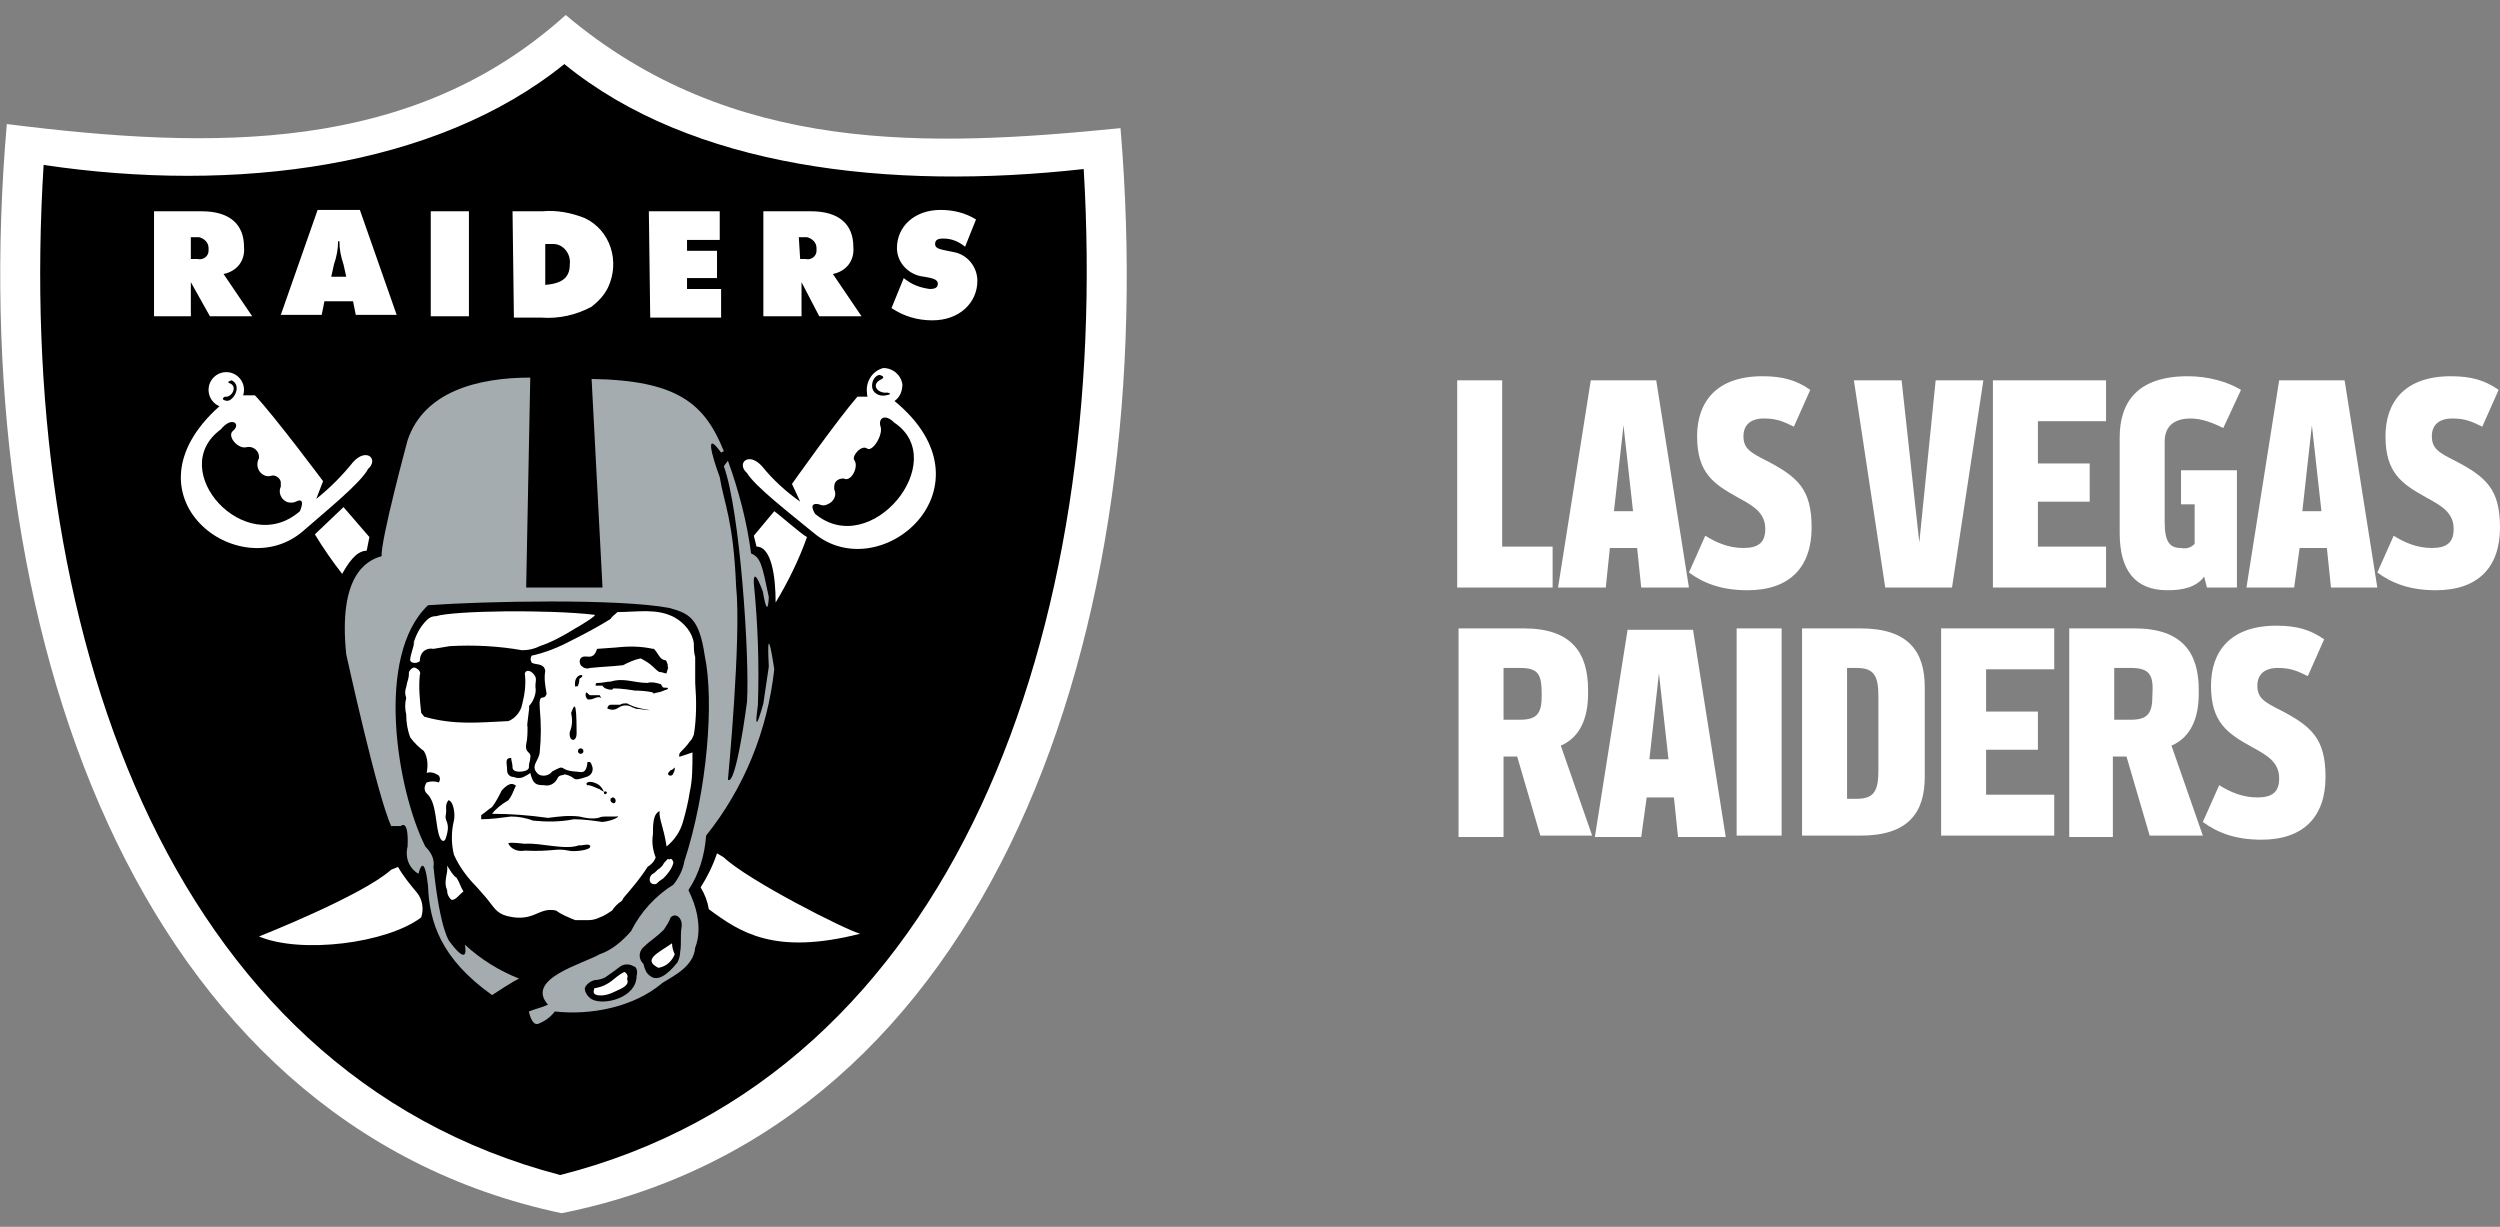
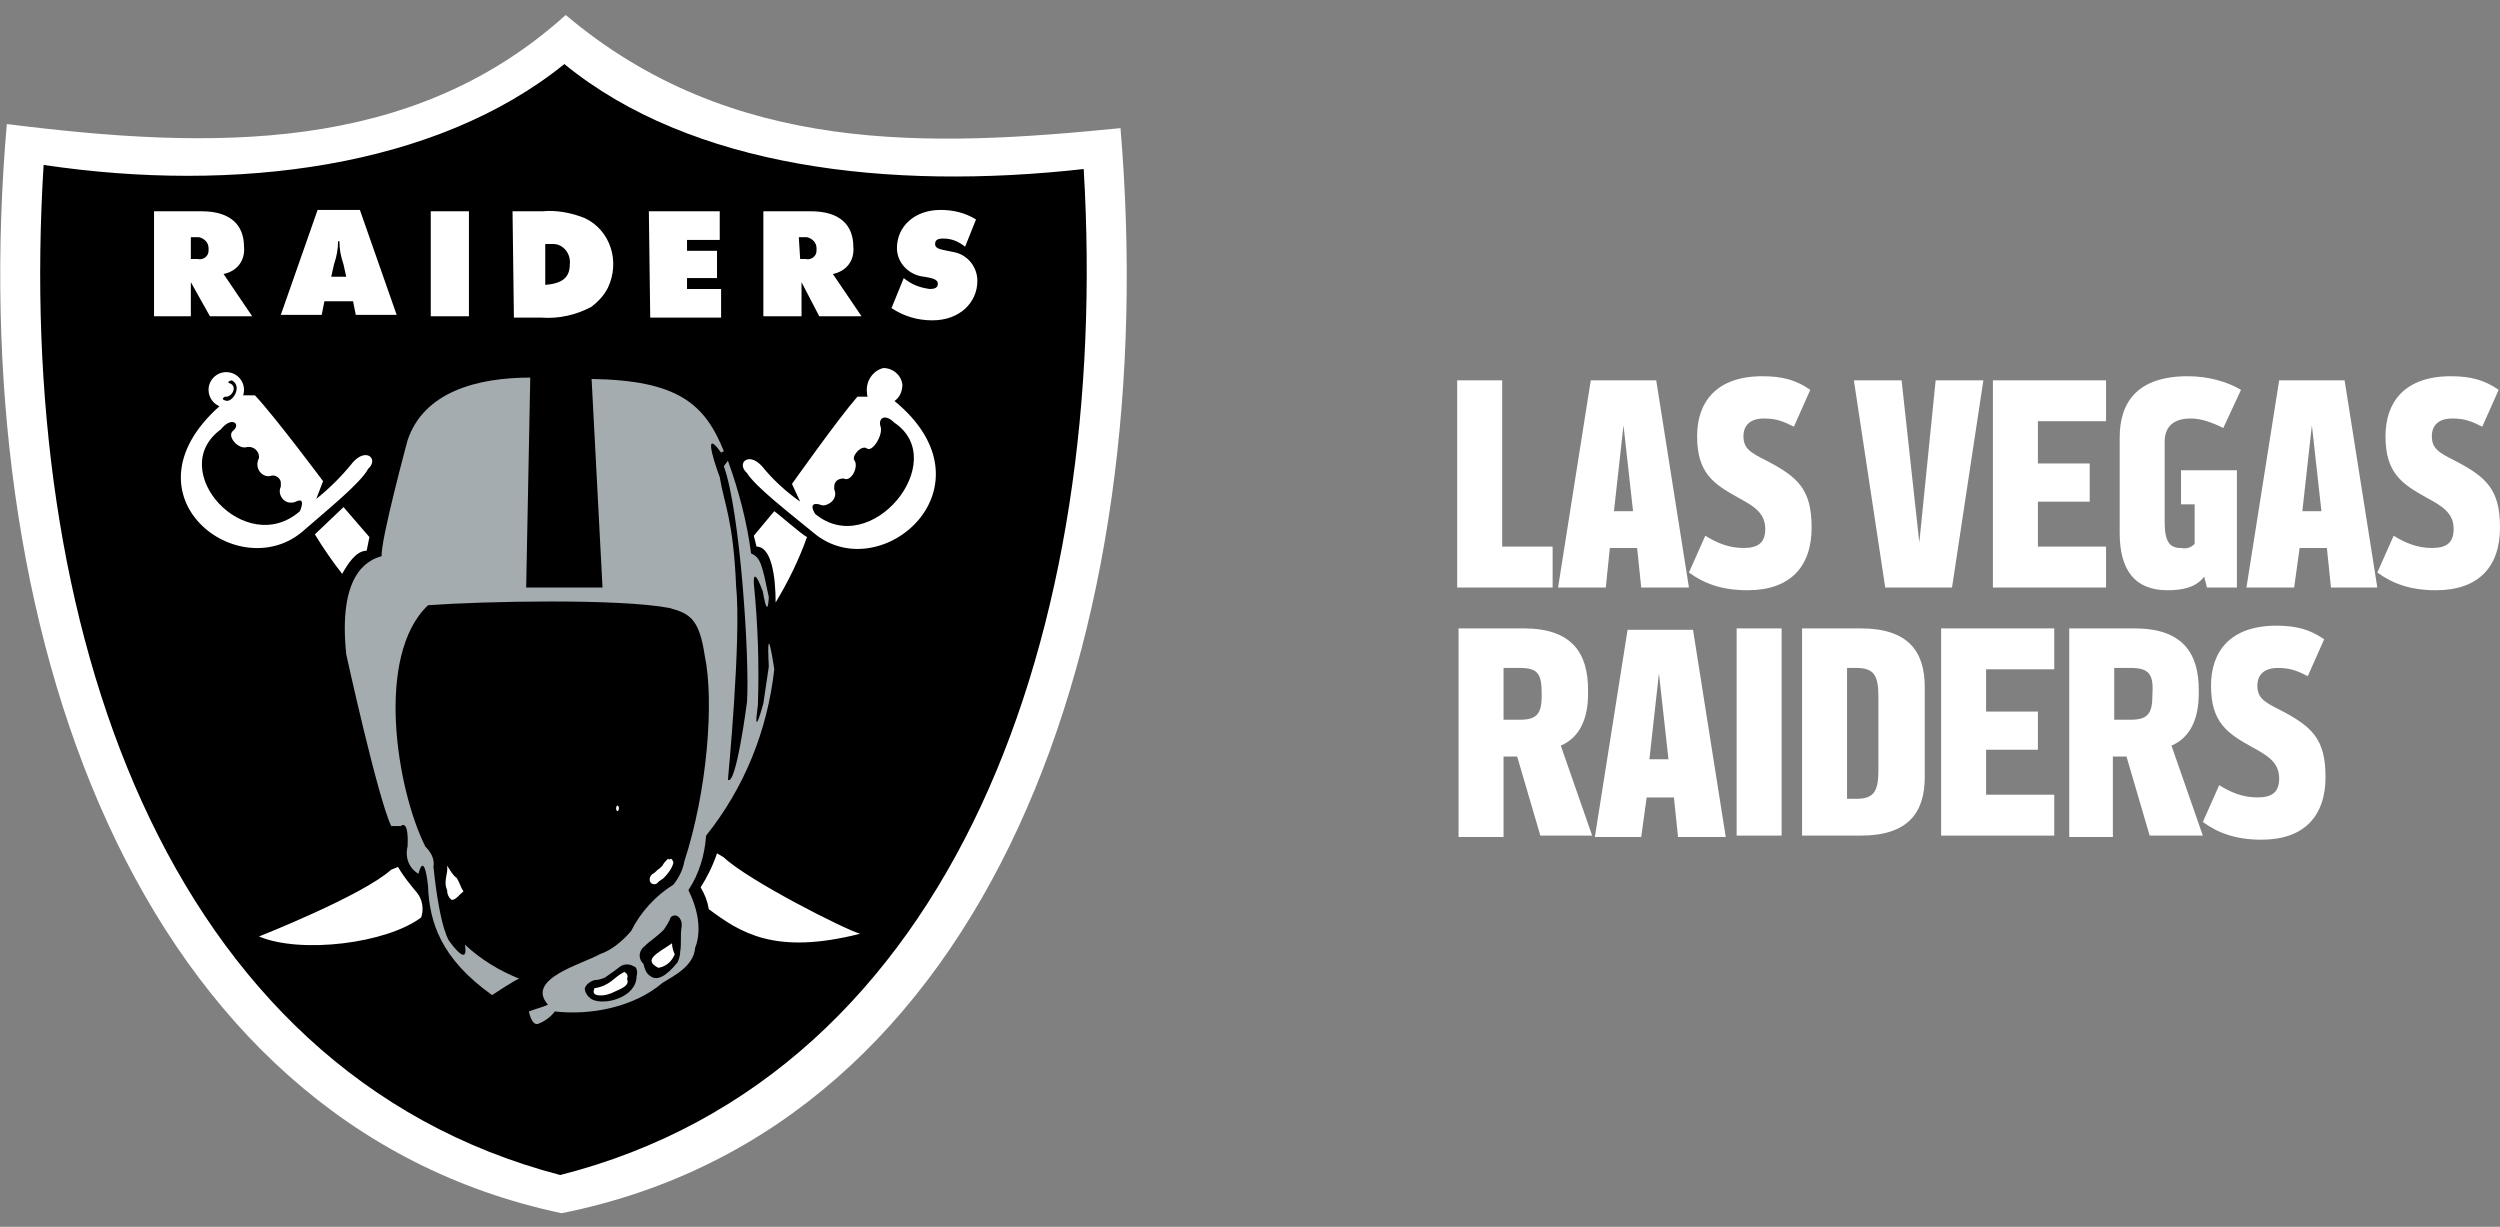
<svg xmlns="http://www.w3.org/2000/svg" version="1.1" id="RAID" x="0px" y="0px" viewBox="0 0 183.4 90" style="enable-background:new 0 0 183.4 90;" xml:space="preserve">
  <rect x="0" y="0" width="183.4" height="90" fill="#808080" stroke="none" />
  <style type="text/css">
	.st0{fill:#FFFFFF;}
	.st1{fill:#A5ACAF;}
</style>
  <title>NFLSHOP_3C_TLP_oakland_raiders</title>
  <path d="M42.6,58.2L42.6,58.2C42.6,58.3,42.6,58.3,42.6,58.2L42.6,58.2C42.7,58.2,42.6,58.2,42.6,58.2z" />
  <path class="st0" d="M41.5,1.1c-11.3,10.2-25.9,9.9-41,8C-2.7,46,9.9,82.4,41.2,89c31.6-6.3,44.1-42.7,41-79.6  C68.2,10.8,53.7,11.4,41.5,1.1z" />
  <path d="M41.4,4.7c-9.4,7.6-24.1,9.5-38.2,7.4C1.1,45.7,12,78.6,41.1,86.2C70.2,78.8,81.5,46,79.5,12.4C65.2,14,50.7,12.3,41.4,4.7z  " />
  <path class="st0" d="M52.6,62.6c-0.3,0.9-0.7,1.7-1.2,2.5c0.3,0.5,0.5,1,0.6,1.6c2.3,1.7,4.8,3.4,11.1,1.8c-1.1-0.3-8.2-3.9-10-5.6  L52.6,62.6z M29.2,63.6c0.4,0.7,0.9,1.3,1.4,1.9c0.4,0.5,0.5,1.2,0.3,1.8c-2.5,1.9-8.8,2.7-11.9,1.4c0,0,7.6-3,9.7-4.9L29.2,63.6z   M49,63c-0.2,0.2-0.3,0.3-0.4,0.5c-0.1,0.1-0.1,0.1-0.2,0.2c-0.2,0.1-0.3,0.3-0.5,0.4s-0.3,0.4-0.2,0.6l0,0c0.1,0.2,0.4,0.2,0.5,0.1  l0.1-0.1c0.1-0.1,0.3-0.2,0.4-0.3c0.3-0.3,0.6-0.7,0.7-1.1c0-0.1-0.1-0.3-0.2-0.3C49.1,63.1,49,63,49,63C48.9,63.2,49,63,49,63z   M32.8,63.5c0.2,0.3,0.4,0.7,0.7,0.9c0.2,0.3,0.3,0.7,0.5,1c-0.3,0.2-0.6,0.7-0.9,0.6c-0.2-0.2-0.3-0.4-0.3-0.7  C32.5,64.6,32.9,64.1,32.8,63.5L32.8,63.5L32.8,63.5z" />
  <path class="st1" d="M38.9,27.7c-3.8,0-7.8,1-9,4.6c0,0-2,7.4-1.9,8.5c-1.1,0.3-3.2,1.4-2.6,7.2c0,0,2.3,10.5,3.3,12.6h0.7  c0,0,0.6-0.6,0.5,1.5c-0.2,0.8,0.1,1.6,0.8,2c0,0,0.4-1.8,0.7,0.9c0.1,2.6,0.9,5.3,4.7,8c0,0,1.8-1.2,2-1.2c-1.5-0.6-2.8-1.4-4-2.5  c0,0,0.4,1.8-1.1-0.2c0,0-0.7-0.7-1.2-5.5c0.1-0.6-0.2-1.1-0.6-1.5c-2.1-4.2-3.7-14,0.2-17.7c4.1-0.3,14-0.5,17.7,0.2  c1.5,0.4,2.2,0.8,2.6,3.5c0.7,3.3,0.2,9.9-1.5,15.1c-0.1,0.6-0.4,1.2-0.8,1.7c-1.3,0.8-2.4,2-3.1,3.4C45.7,69,44.9,69.7,44,70  c-1.2,0.7-5.5,1.8-3.8,3.7c-0.4,0.2-0.9,0.3-1.4,0.5c0,0,0.2,1.1,0.7,0.9s0.9-0.5,1.2-0.9c2.6,0.3,5.8-0.3,7.9-2.1  c0.8-0.5,2.3-1.2,2.4-2.6c0,0,0.8-1.6-0.5-4.2c0.8-1.2,1.2-2.6,1.3-4c2.8-3.5,4.5-7.7,5-12.2c0,0-0.6-4.1-0.4-0.2  c0,0-0.1,0.7-0.4,2.7c0,0-0.8,3-0.4,0.1c0.1-3,0-5.9-0.3-8.9c0,0-0.1-1.5,0.7,0.7c0.1,0.4-0.1-0.5-0.1-0.5s0.4,2.8,0.5,0.8  c-0.5-2.4-0.6-2.9-1.3-3.2c-0.3-2.3-0.9-4.6-1.7-6.8l-0.3,0.4c1.2,3.3,1.9,14.1,1.7,17.3c0,0-0.8,6.2-1.4,5.7c0,0,1-10.4,0.6-14.2  c-0.2-4.9-0.9-6.1-1.2-8c0,0-1.5-4,0.1-1.8l0.2-0.1c-1.4-3.5-3.4-5.2-9.7-5.3l0.8,15.3h-5.6L38.9,27.7z" />
-   <path class="st0" d="M31.8,47.6l1.2-0.2c1.8-0.1,3.6,0,5.3,0.3c0.5,0,0.9-0.1,1.3-0.3c0.9-0.3,1.8-0.8,2.6-1.3c0.2-0.1,1.7-1,1.4-1  c-3.4-0.4-10.3-0.3-11.6,0.1c-0.3,0-0.5,0.1-0.7,0.3c-0.5,0.5-0.8,1.1-1,1.8c0.3-0.7-0.2,0.8-0.2,1c-0.1,0.4,0.5,0.4,0.7,0.2  C30.8,47.8,31.3,47.5,31.8,47.6z" />
-   <path class="st0" d="M50.6,58.1c-0.1,0.7-0.3,1.5-0.5,2.2s-0.6,1.3-1.2,1.8c-0.2-1.4-0.6-2.1-0.5-2.6c-0.5,0.2-0.5,1-0.5,1.7  c-0.1,0.6,0,1.2,0.2,1.7c-0.1,0.3-0.3,0.5-0.6,0.7c-0.5,0.8-1.1,1.5-1.7,2.2c-0.1,0.1-0.1,0.2-0.2,0.3c-0.3,0.2-0.5,0.4-0.7,0.7  c-0.3,0.2-0.6,0.4-0.9,0.5c-0.2,0.1-0.5,0.2-0.8,0.2s-0.7,0-1,0c-0.5-0.2-1-0.4-1.4-0.7c-1.3-0.3-1.6,0.9-3.6,0.4  c-0.8-0.2-1-0.7-1.5-1.3L35,65.1c-0.7-0.7-1.3-1.5-1.7-2.4c-0.2-0.8-0.2-1.7,0-2.5c0.1-0.4,0-1.4-0.4-1.5c-0.3,0.4-0.1,0.6-0.2,1.1  s0.4,0.5,0,1.7c-0.1,0.3-0.3,0.2-0.4,0c-0.4-0.8-0.2-2.6-1-3.3c-0.2-0.2-0.2-0.5,0-0.8c0.3-0.1,0.6-0.1,0.9,0c0.1-0.2,0.1-0.3,0-0.5  c-0.3-0.2-0.6-0.3-0.9-0.2c0.1-0.5,0.1-1.1-0.2-1.6c-0.4-0.3-0.7-0.6-1-1c-0.2-0.5-0.3-1.1-0.3-1.7c-0.1-0.4-0.1-0.8,0-1.2  c-0.1-0.3-0.1-0.5,0-0.8c0.1-0.6,0.2-0.5,0.2-1.1c0.1-0.2,0.3-0.4,0.5-0.3c0.2,0.1,0.4,0.3,0.3,0.5c-0.1,0.9,0,1.9,0.1,2.8  c0.1,0.1,0.2,0.3,0.3,0.3c2.2,0.6,3.9,0.4,6.1,0.3c0.5-0.2,0.9-0.7,1-1.2c0.2-0.8,0.3-1.5,0.2-2.3c0.1-0.3,0.4-0.2,0.6,0  c0.4,0.4,0.1,0.6,0.2,1.2c0,0.4-0.2,0.9-0.5,1.2c0.1,0-0.2,1.5-0.1,1.5c0,0.4,0,0.9-0.1,1.3c-0.1,0.7,0.4,0.5,0.3,1  c0,0.2-0.1,0.4-0.1,0.6c0.1,0.5-1,0.4-0.8,0.4c-0.2,0-0.4-0.1-0.4-0.3l0,0c0-0.3-0.1-0.5-0.1-0.7c-0.5,0-0.3,0.4-0.3,0.9  c0,0.3,0.2,0.5,0.5,0.5l0,0c0.2,0.1,0.5,0.1,0.7,0s0.4-0.2,0.5-0.3c0.2,0.8,0.4,0.9,1,0.9c0.4,0.1,0.8-0.1,1-0.5  c0.1-0.3,0.5-0.2,0.5-0.3c1,0.2,0.4,0.6,1.6,0.2c0.4-0.1,0.6-0.5,0.4-0.9c0-0.1-0.1-0.1-0.1-0.2c-0.1,0-0.2,0-0.2,0  c-0.1,1-0.5,0.7-0.9,0.7c-1.3-0.1-0.6-0.6-1.7,0c-0.2,0.3-0.7,0.4-1,0.2c-0.7-0.6,0.1-1,0.1-1.7c0.1-1,0.1-2,0-3.1  c-0.1-1.3,0.3-0.5,0.5-1.1c-0.1-0.6-0.2-1.1-0.1-1.7c-0.1-0.6-0.8-0.4-1-0.6c-0.1-0.2-0.1-0.3,0-0.5c0.9-0.2,1.7-0.5,2.5-0.9  c1.6-0.8,2.5-1.3,3.3-1.8c0.1-0.2,0.3-0.3,0.5-0.5c1.5,0,2.9-0.3,4.2,0.4c0.7,0.4,1.3,1.1,1.4,1.9c0,0.3,0,0.7,0.1,1  c0,0.6,0,1.6,0,1.9c0.1,1.3,0.1,2.6-0.1,3.8c-0.1,0.2-0.1,0.3-0.3,0.5c-0.2,0.3-0.5,0.6-0.7,0.8c-0.1,0.1-0.1,0.4,0,0.3  c0.3-0.1,0.6-0.2,0.9-0.3C50.8,56.3,50.8,57.2,50.6,58.1z" />
  <path d="M48,49c-0.3-0.3-0.6-0.5-1-0.7c-0.5,0.1-0.9,0.3-1.3,0.5c-0.9,0.1-1.4,0.1-2.4,0.2c-0.3,0.1-0.5,0-0.7-0.2  c-0.1-0.2-0.1-0.4,0-0.5c0.3-0.4,0.9,0.3,1.2-0.7l1.4-0.1c0.9-0.1,1.8-0.1,2.7,0.1c0.1-0.1,0.4,0.5,0.6,0.7c0.4,0.3,0.3-0.1,0.5,0.5  c-0.1-0.1,0.1,0.4,0,0.2c0,0.1-0.1,0.3-0.1,0.4c-0.2,0-0.3-0.1-0.5-0.1C48.3,49.3,48,49,48,49z M42.5,49.8c0.7-0.4-0.5-0.5-0.3,0.6  c0-0.1,0.2,0,0.2-0.1C42.5,50.1,42.5,49.9,42.5,49.8z M41.9,52.3c0.1,0.5,0.1,0.9-0.1,1.4c-0.1,0.7,0.5,0.8,0.5,0.1  C42.3,51.1,42.1,51.8,41.9,52.3z M49.5,56.3c-0.1,0.1-0.2,0.2-0.3,0.2c-0.1,0.1-0.2,0.2-0.2,0.3c0.1,0.1,0.1,0.1,0.2,0.1  c0.1,0,0.2-0.1,0.2-0.2C49.5,56.6,49.5,56.4,49.5,56.3z" />
  <ellipse cx="42.6" cy="55.1" rx="0.2" ry="0.2" />
  <path d="M48.6,50.7c-0.2,0.1-0.5,0.1-0.7,0.2c0.4-0.2-2-0.3-1.1-0.2c-0.6-0.1-1.2-0.2-1.8-0.2l-0.1,0.1c-0.3,0-0.6-0.1-0.7-0.3  c-0.2,0-0.3,0-0.5,0v-0.1c0-0.1,0.1-0.1,0.2-0.1c0.3,0,0.6-0.1,0.9-0.1c1-0.3,1.7,0.1,2.7,0.1c0.3-0.1,0.7,0,1,0.1  c0,0.1,0.1,0.1,0.1,0.2c0.1,0.1,0.4,0,0.4,0.1S48.8,50.6,48.6,50.7z M47.7,52.1L47.7,52.1c-0.6-0.1-1.2-0.2-1.7-0.5  c-0.2,0-0.4,0-0.5,0.1c-0.2,0-0.5,0-0.7,0S44.5,52,44.6,52c0.3,0.1,0.5,0.1,0.8-0.1c0.3-0.2,0.7-0.2,1,0c0.1,0,0.2,0.1,0.3,0.1  C47,52,47.3,52.1,47.7,52.1z M44.1,51.2c0-0.1-0.1-0.1-0.1-0.2c-0.2,0-0.4,0-0.7,0c-0.1,0-0.2-0.2-0.3-0.2c-0.1,0.2,0,0.4,0.1,0.5  C43.5,51.4,43.8,51,44.1,51.2L44.1,51.2z" />
  <path class="st0" d="M25.2,37.2l-2.1,2c0.6,1,1.3,2,2,2.9c0.4-0.7,1-1.7,1.8-1.7l0.2-1L25.2,37.2z M17.6,29h1.1c1.5,1.6,5,6.3,5,6.3  l-0.5,1.3c1-0.8,1.9-1.7,2.7-2.7c1-1.1,1.9-0.2,1.1,0.5c-0.5,1-3.1,3.1-4.7,4.5c-4.7,4.2-13.6-2.5-6.2-9.1L17.6,29z" />
  <path d="M16.2,31.5c0.8-1,1.5-0.4,0.9,0.1c-0.5,0.4,0.4,1.4,1,1.2c0.5-0.1,0.9,0.3,0.9,0.7v0.1c-0.4,0.8,0.3,1.5,0.9,1.3  c0.3-0.1,0.7,0.2,0.7,0.5c0,0.1,0,0.2,0,0.3c-0.2,0.4,0,0.9,0.4,1.1c0.2,0.1,0.5,0.1,0.7,0c0.8-0.4,0.3,0.7,0.3,0.7  C18,41,12.1,34.5,16.2,31.5z" />
  <ellipse class="st0" cx="16.6" cy="28.6" rx="1.3" ry="1.3" />
  <path d="M17,27.9c0.8,0.4,0.1,1.6-0.4,1.5s-0.1-0.3-0.1-0.3c0.5,0.1,1-0.8,0.3-1C16.6,28,17,27.9,17,27.9z" />
  <path class="st0" d="M64,29.1h-1.1c-1.4,1.6-4.8,6.4-4.8,6.4l0.6,1.3c-1-0.7-2-1.6-2.8-2.6c-1-1.1-1.9-0.2-1.1,0.5  c0.6,1,3.2,3,4.9,4.4c4.9,4.1,13.6-3.4,5.9-9.7L64,29.1z" />
  <path d="M65.6,31c-0.7-0.7-1.2-0.3-1,0.3c0.2,0.6-0.6,1.9-1,1.6s-1.2,0.6-0.9,0.9c0.3,0.5-0.3,1.6-0.8,1.3c-0.4,0-0.7,0.2-0.7,0.6  c0,0.1,0,0.2,0,0.2c0.2,0.4,0,0.9-0.5,1.1c-0.2,0.1-0.4,0.1-0.6,0c-0.9-0.2-0.3,0.7-0.3,0.7C63.9,41.1,69.8,33.8,65.6,31z" />
  <path class="st0" d="M65,29.6c-0.7,0.1-1.4,0-1.4-0.8C63.5,28,64,27.2,64.8,27c0.7,0,1.3,0.5,1.4,1.2C66.2,29,65.7,29.6,65,29.6z" />
-   <path d="M64.5,27.5c-0.4,0.1-0.6,0.6-0.5,1s0.6,0.6,1,0.5c0.6-0.1,0.1-0.2,0.1-0.2c-0.7,0.1-1.3-0.6-0.4-1  C65,27.6,64.5,27.5,64.5,27.5z" />
  <path class="st0" d="M56.8,37.5c0.3,0.2,2,1.7,2.4,1.9c-0.6,1.7-1.4,3.3-2.3,4.8c0-1.9-0.3-4.1-1.4-4.1l-0.2-0.8L56.8,37.5z" />
  <path d="M50,68c0.1-0.6-0.4-1.1-0.8-0.7c-0.1,0.3-0.3,0.6-0.5,0.9c-0.6,0.6-1,0.8-1.4,1.2c-0.4,0.3-0.5,0.8-0.2,1.2l0.1,0.1  c0.1,0.4,0.2,0.7,0.5,0.9c0.5,0.4,1.2,0,2-1c0.1-0.2,0.2-0.5,0.2-0.8C50,69.3,49.9,68.6,50,68z M46.7,71.6c0,1.6-2.4,2.2-3.3,1.7  c-0.3-0.2-0.5-0.5-0.5-0.8c0.1-0.3,0.4-0.5,0.7-0.6c0.3,0,0.6-0.1,0.8-0.2c0.4-0.3,0.6-0.4,1.1-0.8c0.3-0.2,0.7-0.2,1,0  C46.7,70.9,46.8,71.3,46.7,71.6C46.7,71.5,46.7,71.6,46.7,71.6z" />
  <path class="st0" d="M49.3,69.2c-1,0.7-2.2,1.2-1,1.8c0.6-0.1,1-0.5,1.2-1C49.4,69.8,49.3,69.5,49.3,69.2z M45.9,72.3  c-0.2,0.2-0.5,0.3-0.7,0.4c-0.4,0.2-0.9,0.4-1.4,0.3c-0.4-0.1-0.2-0.4-0.2-0.5c1.2-0.2,1.4-0.8,2.2-1.2c0.2,0.1,0.3,0.3,0.2,0.5  C46.1,72.1,46,72.2,45.9,72.3z" />
  <path d="M36.8,58c-0.2,0.4-0.4,0.8-0.7,1.2c-0.3,0.2-0.5,0.4-0.8,0.6c0,0.1,0,0.2,0,0.3c0.7,0,1.4-0.1,2.2-0.2  c0.5,0,1.1,0.1,1.6,0.3c1,0.1,2,0.1,3-0.1c0.7,0,1.4,0.1,2.1,0.2c0.9-0.1,1.4-0.5,1-0.4c-0.2,0-0.4,0-0.7,0c-0.2,0-0.4,0-0.6,0.1  c-0.5,0.1-1,0-1.4-0.1c-0.8-0.1-1.5,0-2.3,0.1c-1.4-0.2-2.8-0.3-4.1-0.3c0.3-0.4,0.7-0.7,1.2-1c0.4-0.5,0.5-1.2,0.6-1  C37.8,57.6,37.5,57.2,36.8,58z M38.5,61.9c1.1-0.1,3,0.5,4,0.1c0,0.1,0.8-0.2,0.8,0.1s-1.3,0.4-1.6,0.3c-0.9-0.2-1.2,0.1-3.2,0  c-0.5,0.1-1-0.1-1.2-0.5C37.2,61.8,37.7,61.8,38.5,61.9 M44.8,58.6c-0.1,0.2,0.2,0.4,0.3,0.3c0.1-0.1,0.1-0.3-0.1-0.4c0,0,0,0-0.1,0  C44.9,58.6,44.8,58.5,44.8,58.6z M44.3,58.1C44.2,58,44.1,58,44,57.9c-0.3-0.1-0.6-0.3-0.9-0.3c-0.1,0-0.1-0.2,0-0.2  c0.2-0.1,0.5,0,0.7,0.1C44,57.6,44.2,57.8,44.3,58.1c0.1-0.1,0.3,0,0.2,0.1S44.3,58.3,44.3,58.1L44.3,58.1L44.3,58.1z" />
  <ellipse class="st0" cx="45.3" cy="59.3" rx="0.1" ry="0.2" />
  <path class="st0" d="M66.3,20.4c0.6,0.5,1.2,0.7,1.9,0.8c0.4,0,0.6-0.1,0.6-0.4s-0.4-0.4-1-0.5c-1.1-0.1-2-1-2-2.1  c0-1.6,1.3-2.8,3.2-2.8c0.9,0,1.8,0.2,2.6,0.7l-0.8,2c-0.5-0.4-1-0.6-1.6-0.6c-0.4,0-0.6,0.1-0.6,0.4c0,0.4,0.5,0.4,1.4,0.6  c1,0.2,1.7,1.1,1.7,2.1c0,1.6-1.3,2.9-3.3,2.9c-1.1,0-2.1-0.3-3-0.9L66.3,20.4z M11.3,15.5h3.5c2.1,0,3.1,1,3.1,2.6  c0.1,1-0.5,1.8-1.5,2l2.1,3.1h-3.1L14,20.7v2.5h-2.7V15.5z M14,19h0.5c0.4,0.1,0.8-0.2,0.8-0.6c0-0.1,0-0.1,0-0.2  c0-0.4-0.3-0.7-0.7-0.8h-0.1H14V19z M23.3,15.4h3.1l2.7,7.7h-3l-0.2-1h-2.1l-0.2,1h-3L23.3,15.4z M25.4,20.3l-0.2-0.9  c-0.2-0.6-0.3-1.1-0.3-1.7h-0.1c0,0.6-0.1,1.1-0.3,1.7l-0.2,0.9C24.2,20.3,25.4,20.3,25.4,20.3z M31.6,15.5h2.8v7.7h-2.8  C31.6,23.2,31.6,15.5,31.6,15.5z M37.6,15.5h2.2c1-0.1,2.1,0.1,3.1,0.5c1.9,0.9,2.6,3.2,1.7,5.1c-0.3,0.6-0.7,1-1.2,1.4  c-1.1,0.6-2.4,0.9-3.7,0.8h-2L37.6,15.5L37.6,15.5z M41.8,19.4c0.1-0.8-0.5-1.5-1.2-1.5c-0.2,0-0.3,0-0.5,0H40v3  C41.2,20.8,41.8,20.4,41.8,19.4z M47.6,15.5h5.2v2.1h-2.4v0.8h2.2v2h-2.2v0.8h2.5v2.1h-5.2L47.6,15.5L47.6,15.5z M56,15.5h3.5  c2.1,0,3.1,1,3.1,2.6c0.1,1-0.5,1.8-1.5,2l2.1,3.1h-3.1l-1.3-2.5v2.5H56V15.5z M58.7,19h0.4c0.4,0.1,0.8-0.2,0.8-0.6  c0-0.1,0-0.1,0-0.2c0-0.4-0.3-0.7-0.7-0.8c-0.1,0-0.1,0-0.2,0h-0.4L58.7,19L58.7,19z" />
  <g>
    <path class="st0" d="M106.9,43.1V27.9h3.3v12.2h3.7v3H106.9z" />
    <path class="st0" d="M117.8,43.1h-3.5l2.4-15.2h4.8l2.4,15.2h-3.5l-0.3-2.9h-2L117.8,43.1z M118.4,37.5h1.4l-0.7-6.3L118.4,37.5z" />
    <path class="st0" d="M123.9,42l1.2-2.7c0.8,0.5,1.7,0.9,2.8,0.9c1.1,0,1.6-0.4,1.6-1.4c0-1.2-0.9-1.7-2-2.3c-1.8-1-3-1.8-3-4.5   c0-2.5,1.4-4.4,4.8-4.4c1.5,0,2.5,0.3,3.5,1l-1.2,2.7c-0.8-0.4-1.3-0.6-2.2-0.6c-1,0-1.5,0.5-1.5,1.3c0,0.9,0.5,1.2,1.7,1.8   c2.3,1.2,3.3,2.1,3.3,4.9c0,2.9-1.6,4.6-4.7,4.6C126.3,43.3,125,42.8,123.9,42z" />
    <path class="st0" d="M142,27.9h3.5l-2.3,15.2h-4.9l-2.3-15.2h3.5l1.3,11.9L142,27.9z" />
    <path class="st0" d="M146.2,43.1V27.9h8.3v3h-5V34h3.8v2.8h-3.8v3.3h5v3H146.2z" />
    <path class="st0" d="M161,39.9V37h-1v-2.5h4.1v8.6h-2.2l-0.2-0.8c-0.6,0.8-1.6,1-2.7,1c-2.4,0-3.5-1.5-3.5-4.2v-7   c0-2.6,1.3-4.5,5-4.5c1.5,0,2.9,0.4,3.9,1l-1.3,2.8c-0.8-0.4-1.6-0.7-2.4-0.7c-1,0-1.9,0.4-1.9,1.7v5.9c0,1.5,0.4,1.9,1.2,1.9   C160.5,40.3,160.8,40.1,161,39.9z" />
    <path class="st0" d="M168.3,43.1h-3.5l2.4-15.2h4.8l2.4,15.2H171l-0.3-2.9h-2L168.3,43.1z M168.9,37.5h1.4l-0.7-6.3L168.9,37.5z" />
    <path class="st0" d="M174.4,42l1.2-2.7c0.8,0.5,1.7,0.9,2.8,0.9c1.1,0,1.6-0.4,1.6-1.4c0-1.2-0.9-1.7-2-2.3c-1.8-1-3-1.8-3-4.5   c0-2.5,1.4-4.4,4.8-4.4c1.5,0,2.5,0.3,3.5,1l-1.2,2.7c-0.8-0.4-1.3-0.6-2.2-0.6c-1,0-1.5,0.5-1.5,1.3c0,0.9,0.5,1.2,1.7,1.8   c2.3,1.2,3.3,2.1,3.3,4.9c0,2.9-1.6,4.6-4.7,4.6C176.8,43.3,175.5,42.8,174.4,42z" />
    <path class="st0" d="M110.3,61.4h-3.3V46.1h4.8c3.5,0,4.7,1.8,4.7,4.5v0.3c0,1.8-0.6,3.2-2,3.8l2.3,6.6H113l-1.7-5.8h-1V61.4z    M111.5,49h-1.2v3.8h1.2c1.3,0,1.6-0.5,1.6-1.8C113.1,49.5,112.9,49,111.5,49z" />
    <path class="st0" d="M120.4,61.4H117l2.4-15.2h4.8l2.4,15.2h-3.5l-0.3-2.9h-2L120.4,61.4z M121,55.7h1.4l-0.7-6.3L121,55.7z" />
    <path class="st0" d="M127.4,46.1h3.3v15.2h-3.3V46.1z" />
    <path class="st0" d="M141.2,57c0,2.6-1.2,4.3-4.7,4.3h-4.3V46.1h4.3c3.5,0,4.7,1.7,4.7,4.3V57z M137.8,51.1c0-1.5-0.3-2.1-1.6-2.1   h-0.7v9.6h0.7c1.3,0,1.6-0.6,1.6-2.1V51.1z" />
    <path class="st0" d="M142.4,61.4V46.1h8.3v3h-5v3.1h3.8v2.8h-3.8v3.3h5v3H142.4z" />
    <path class="st0" d="M155.1,61.4h-3.3V46.1h4.8c3.5,0,4.7,1.8,4.7,4.5v0.3c0,1.8-0.6,3.2-2,3.8l2.3,6.6h-3.9l-1.7-5.8h-1V61.4z    M156.3,49h-1.2v3.8h1.2c1.3,0,1.6-0.5,1.6-1.8C158,49.5,157.7,49,156.3,49z" />
    <path class="st0" d="M161.6,60.3l1.2-2.7c0.8,0.5,1.7,0.9,2.8,0.9c1.1,0,1.6-0.4,1.6-1.4c0-1.2-0.9-1.7-2-2.3c-1.8-1-3-1.8-3-4.5   c0-2.5,1.4-4.4,4.8-4.4c1.5,0,2.5,0.3,3.5,1l-1.2,2.7c-0.8-0.4-1.3-0.6-2.2-0.6c-1,0-1.5,0.5-1.5,1.3c0,0.9,0.5,1.2,1.7,1.8   c2.3,1.2,3.3,2.1,3.3,4.9c0,2.9-1.6,4.6-4.7,4.6C164,61.6,162.7,61.1,161.6,60.3z" />
  </g>
</svg>